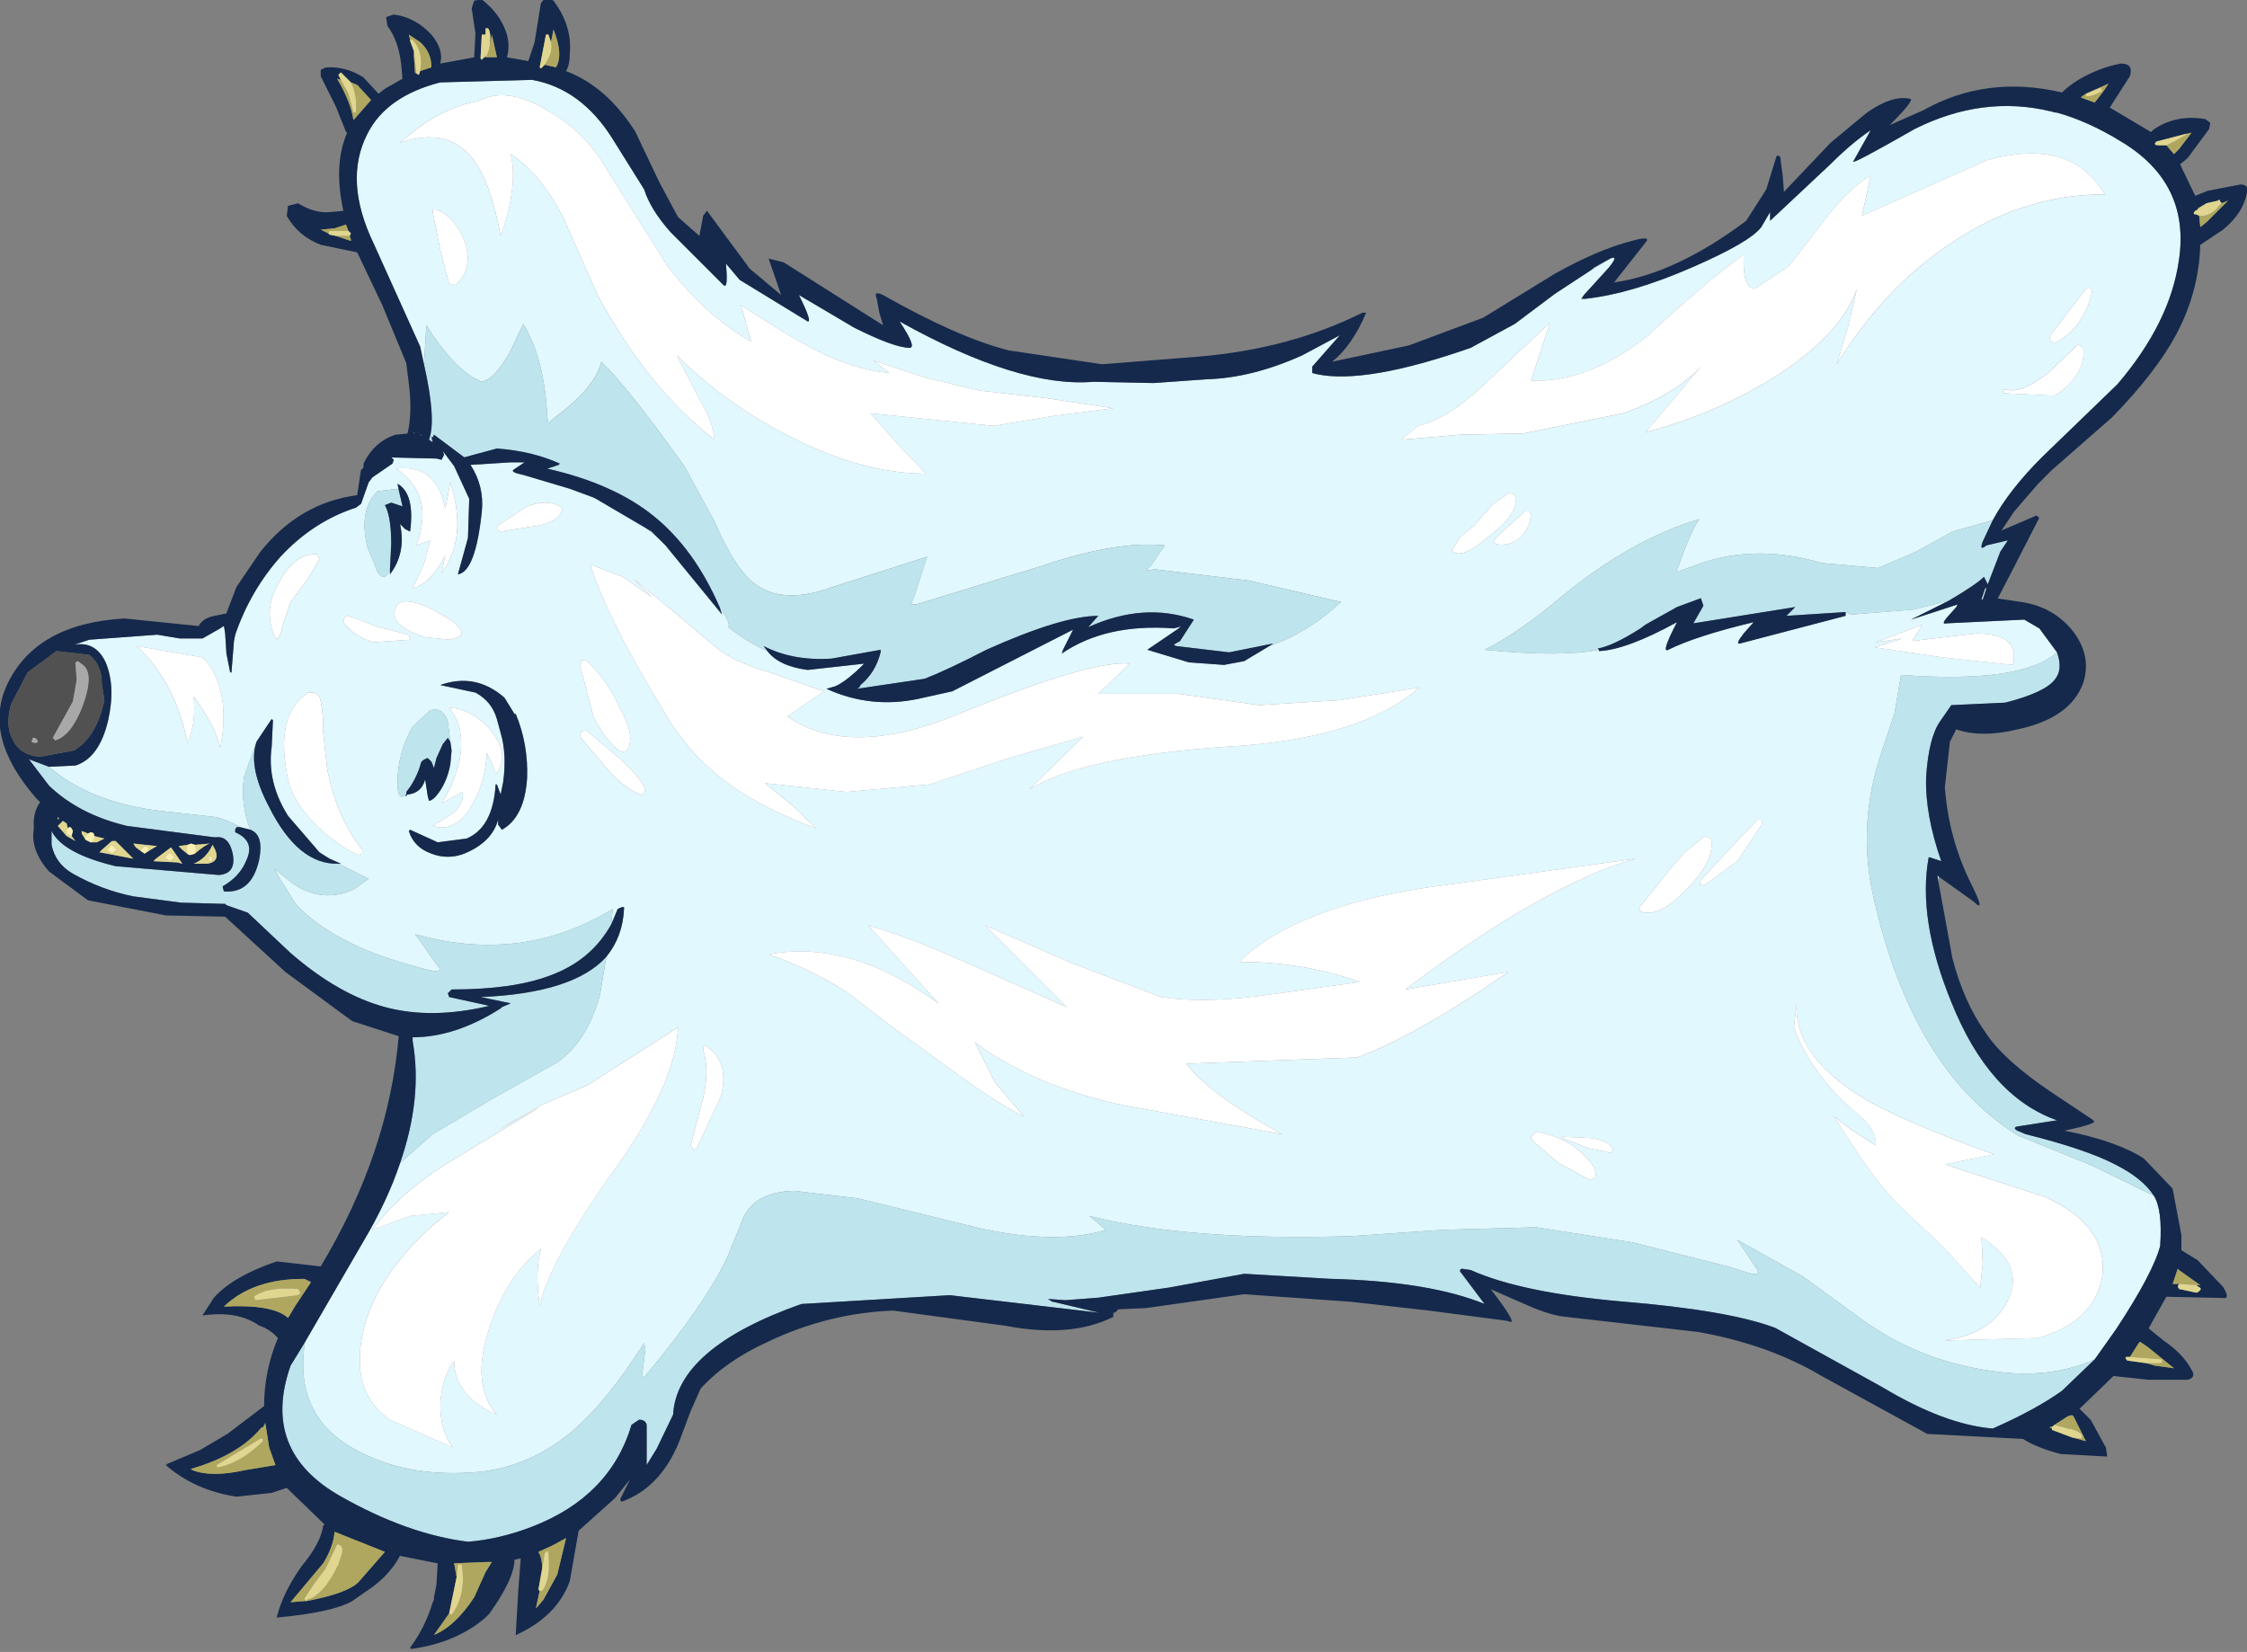
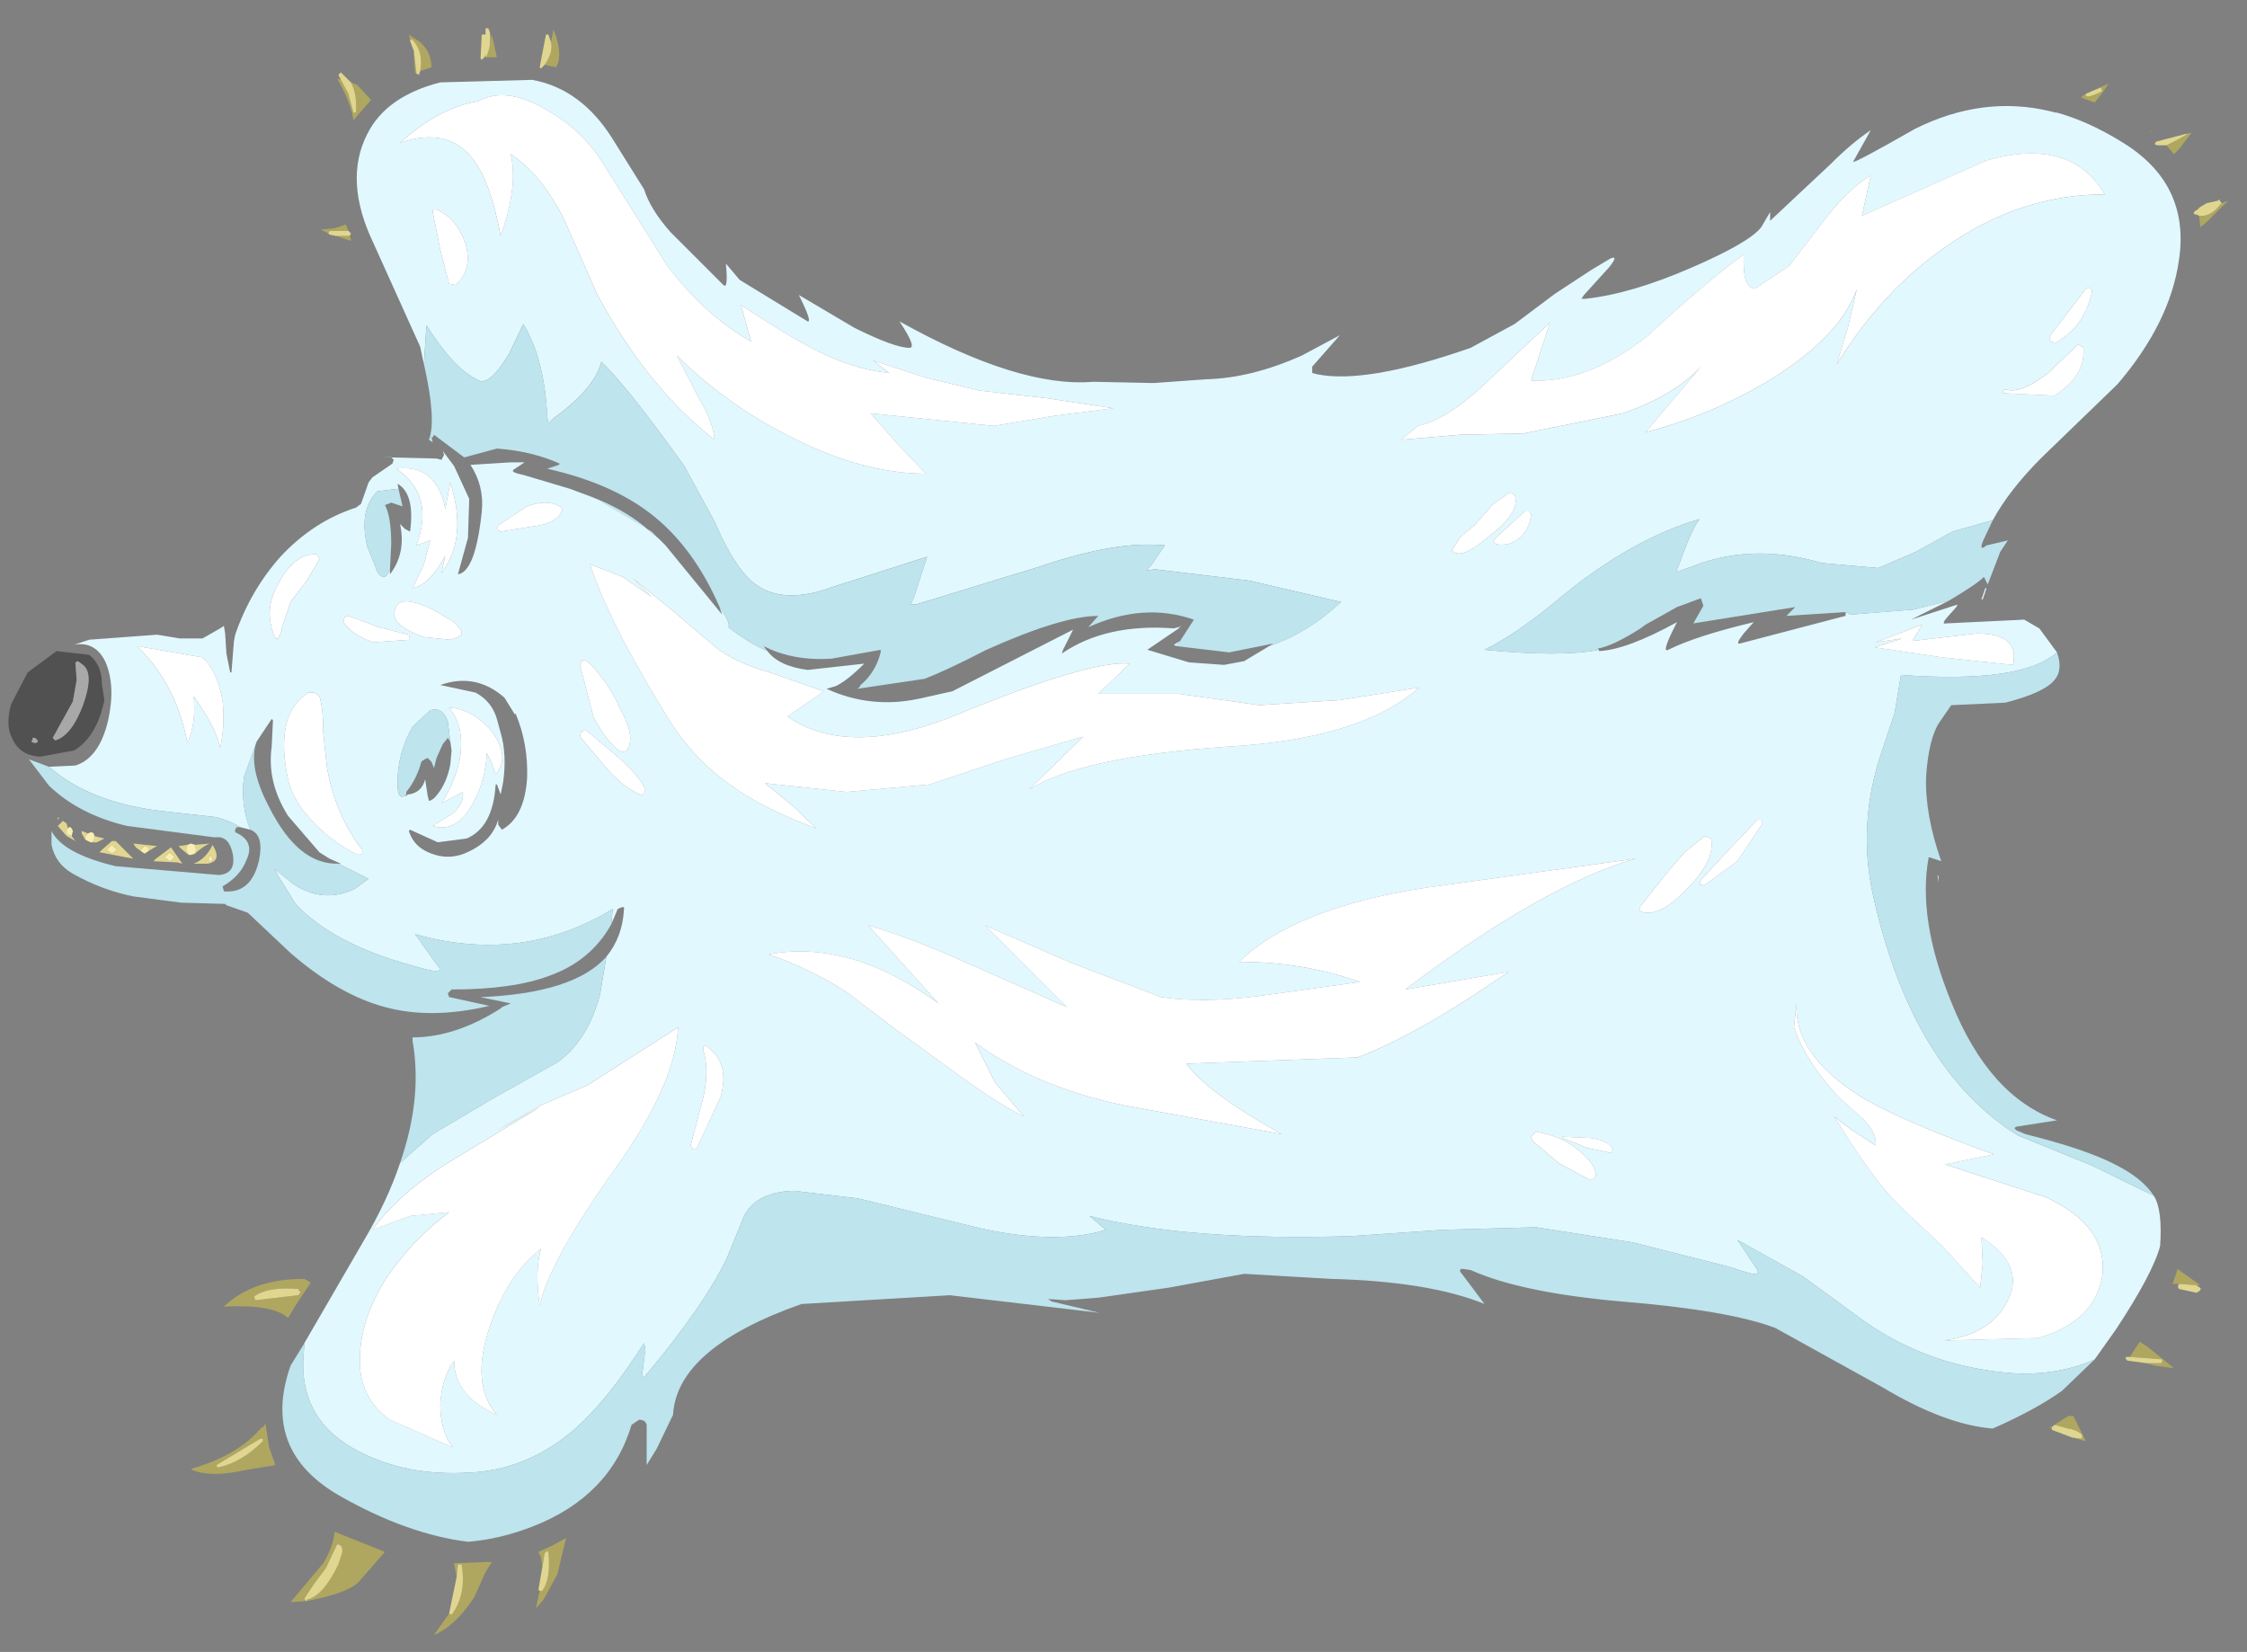
<svg xmlns="http://www.w3.org/2000/svg" version="1.1" id="Layer_1" x="0px" y="0px" width="89.3px" height="65.65px" viewBox="0 0 89.3 65.65" enable-background="new 0 0 89.3 65.65" xml:space="preserve">
  <rect x="0" y="0" width="89.3" height="65.65" fill="#808080" stroke="none" />
  <g id="shape_1">
    <path fill="#E1F8FF" d="M63.947,10.625c0.268-0.334,0.284-0.45,0.051-0.351l-0.75,0.45l-1.45,0.95l-1.601,1.2l-1.75,0.949   c-2.766,0.967-4.799,1.317-6.1,1.051l-0.199-0.051v-0.25l1.1-1.25l-1.5,0.801c-1.334,0.6-2.6,0.916-3.801,0.949l-2.1,0.15   l-2.4-0.05c-1.966,0.166-4.533-0.634-7.7-2.4c0.466,0.7,0.6,1.05,0.4,1.05c-0.4,0-1.133-0.267-2.2-0.8l-2.2-1.3   c0.366,0.733,0.483,1.083,0.35,1.05l-2.7-1.649l-0.55-0.65c0.067,0.7,0.034,0.983-0.1,0.85l-2.1-2.1   c-0.534-0.6-0.883-1.167-1.05-1.7l-1.25-2c-0.833-1.333-1.9-2.116-3.2-2.35l-3.65,0.1c-1.434,0.367-2.4,1.05-2.9,2.05   c-0.633,1.233-0.55,2.684,0.25,4.351l1.85,4.1l0.15,0.7l0.1-1.55c0.667,1.066,1.3,1.767,1.9,2.1l0.3,0.15l0.25-0.101   c0.233-0.133,0.517-0.483,0.85-1.05l0.55-1.149c0.566,0.933,0.883,2.166,0.95,3.699l0.05,0.25l0.2-0.199   c1.1-0.801,1.733-1.551,1.9-2.25c0.7,0.666,1.8,2.05,3.3,4.149l1.2,2.2c0.433,1,0.85,1.717,1.25,2.15   c0.767,0.866,1.917,1.017,3.45,0.449l3.75-1.199l-0.5,1.55l-0.15,0.35h0.2l4.9-1.5c2.033-0.7,3.7-0.983,5-0.85l-0.55,0.8l-0.2,0.2   l0.351-0.05l3.75,0.449l3.649,0.851c-0.899,0.833-1.851,1.416-2.851,1.75l-1,0.6l-0.799,0.15l-1.4-0.101l-1.65-0.5l1.25-0.85v-0.05   l-0.199,0.05c-1.801-0.134-3.284,0.2-4.451,1l0.05-0.15l0.4-0.8l-4.8,2.45l-1.35,0.3c-1.267,0.267-2.483,0.134-3.65-0.399   l0.35-0.101c0.3-0.133,0.684-0.434,1.15-0.899l-2.25,0.25c-0.767-0.101-1.3-0.351-1.6-0.75c-0.534-0.233-1.05-0.551-1.55-0.95   c0.067-0.101-0.05-0.367-0.35-0.8l0.1,0.3l-2.25-2.75l-0.25-0.25l-0.6-0.5c-0.566-0.467-1.283-0.867-2.15-1.2l-0.8-0.3l-1.85-0.55   c-0.333-0.067-0.467-0.134-0.4-0.2l0.45-0.3h-0.3h-0.1h-0.15l-1.6,0.1c0.367,0.566,0.517,1.184,0.45,1.85   c-0.167,1.601-0.483,2.434-0.95,2.5l0.4-1.449l0.05-1.551l-0.6-1.3l-0.45-0.6l0.05,0.149l-0.1,0.2l-0.2-0.05l-2.1-0.05h0.3l0.1,0.1   l-0.05,0.15l-0.8,0.55l-0.15,0.2l-0.3,0.85l-0.2,0.15c-1.133,0.366-2.133,1.017-3,1.95c-0.8,0.899-1.4,1.933-1.8,3.1l-0.05,0.25   l-0.1,1.25h-0.05l-0.15-0.75l-0.05-0.8l-0.05-0.3l-0.15,0.1l-0.7,0.4h-0.9l-0.9-0.15l-2.7,0.2l-0.6,0.2   c0.567-0.101,0.983,0.133,1.25,0.699c0.267,0.634,0.3,1.4,0.1,2.301c-0.233,1-0.667,1.6-1.3,1.8l-1.05,0.05   c1.067,0.934,2.534,1.517,4.4,1.75l2.25,0.25c0.367,0.1,0.684,0.233,0.95,0.4l0.4,0.1c-0.267-0.667-0.35-1.367-0.25-2.1l0.5-1.4   l0.6-0.9l0.05,0.051l-0.05,1.05c-0.133,0.933,0.083,1.85,0.65,2.75l1.25,1.451l0.4,0.25l0.45,0.199h-0.1l1.2,0.6l-0.55,0.4   c-0.833,0.4-1.65,0.334-2.45-0.199l-0.75-0.602l0.2,0.352l0.65,1.049c1,1.066,2.55,1.883,4.65,2.451   c0.966,0.299,1.283,0.283,0.95-0.051l-0.85-1.199c2.833,0.799,5.45,0.465,7.85-1l-0.05,0.6l0.25-0.6c0.2-0.102,0.283-0.102,0.25,0   c-0.033,0.732-0.267,1.365-0.7,1.898l-0.25,1.5c-0.333,1.234-0.9,2.135-1.7,2.701l-2.5,1.4l-2.45,1.449l-1.3,1.15   c-0.333,1-0.817,2.033-1.45,3.1l-2.35,4.051l-0.05,0.75c-0.033,1.6,0.7,2.783,2.2,3.549c1.267,0.666,2.733,0.951,4.4,0.85   c1.5-0.066,2.867-0.615,4.1-1.648c0.9-0.768,1.85-1.934,2.85-3.5l0.05,0.25l-0.1,0.799c-0.066,0.301-0.033,0.383,0.1,0.25   c1.566-1.867,2.65-3.434,3.25-4.699l0.55-1.35c0.267-0.834,0.967-1.268,2.1-1.301l2.55,0.301l4.9,1.199   c2,0.434,3.65,0.449,4.95,0.051l-0.65-0.551c2.634,0.666,6.101,0.934,10.399,0.801l3.65-0.25l3.7-0.102l3.851,0.602l3.75,0.949   l0.799,0.25c0.334,0.1,0.467,0.066,0.4-0.1l-0.8-1.201l2.601,1.451l2.399,1.75c1.733,1.232,3.717,1.934,5.95,2.1   c1.199,0.066,2.283-0.117,3.25-0.551l0.85-1.199c0.967-1.467,1.551-2.566,1.75-3.301c0.066-0.967-0.017-1.633-0.25-2l-2.449-1.199   l-2.951-1.199c-2.799-1.734-4.716-4.9-5.75-9.5c-0.433-1.934-0.316-3.868,0.351-5.801l0.5-1.5l0.25-1.5   c3.2,0.233,5.267-0.066,6.2-0.899l-0.7-0.95l-0.601-0.35l-3.1,0.149c-0.133,0.033-0.133-0.033,0-0.2l0.4-0.449l0.05-0.101   l-1.851,0.601l1.5-0.75l-1.399,0.35l-2.5,0.2l-0.2-0.101v0.15l-4.199,1.1c-0.134,0.033-0.084-0.1,0.149-0.399l0.399-0.45   c-1.533,0.366-2.666,0.733-3.399,1.1c-0.2,0.101-0.083-0.267,0.351-1.1c-1.334,0.733-2.367,1.116-3.101,1.15v-0.051   c-1,0.2-2.517,0.2-4.55,0c0.934-0.467,1.967-1.183,3.1-2.149c1.834-1.5,3.65-2.517,5.45-3.05c-0.2,0.232-0.483,0.866-0.851,1.899   c-0.1,0.134-0.066,0.184,0.101,0.15l0.55-0.2c1.566-0.6,3.25-0.634,5.051-0.1l2.25,0.199l1.5-0.649l1.449-0.8l1.6-0.45   c0.434-0.8,1.084-1.634,1.951-2.5l3-2.9c1.399-1.633,2.216-3.283,2.449-4.95c0.301-2.033-0.467-3.6-2.3-4.699   c-0.866-0.534-1.717-0.917-2.55-1.15h-0.051l-0.199-0.05c-1.801-0.434-3.6-0.2-5.4,0.7c-1.633,0.933-2.449,1.366-2.449,1.3   l0.699-1.25c-0.5,0.333-1.033,0.783-1.6,1.35l-2.4,2.25v-0.35l-0.35,0.6c-0.301,0.4-1.217,0.934-2.75,1.601   c-1.6,0.699-3.017,1.116-4.25,1.25h-0.15l0.1-0.15L63.947,10.625 M59.347,20.025l0.65-0.45l0.199,0.101   c0.167,0.467-0.199,1.033-1.1,1.7c-0.699,0.6-1.166,0.767-1.4,0.5l0.351-0.551l0.55-0.449L59.347,20.025 M46.648,25.625l0.1,0.05   l0.15-0.2L46.648,25.625 M60.597,20.324h0.15l0.1,0.101c-0.033,0.399-0.184,0.717-0.449,0.95c-0.268,0.232-0.584,0.316-0.951,0.25   l-0.1-0.101l0.1-0.149l0.601-0.551L60.597,20.324 M81.697,13.625l-0.199-0.051l-0.051-0.199l1.451-1.9l0.149-0.05l0.101,0.149   C82.947,12.508,82.464,13.192,81.697,13.625 M79.597,15.625v-0.101l0.1-0.05c0.4,0.133,0.967-0.083,1.701-0.65l1.199-1.149   l0.2,0.149c0.066,0.733-0.316,1.367-1.149,1.9L79.597,15.625 M78.748,23.824h0.05l0.149-0.449h-0.049L78.748,23.824 M66.947,33.876   l0.801-0.651l0.25,0.1c0.133,0.6-0.233,1.317-1.1,2.151c-0.667,0.666-1.234,0.916-1.701,0.75l-0.049-0.15l1.149-1.449   L66.947,33.876 M67.547,35.175l0.05-0.199l1.2-1.301l1.05-1.1h0.15l0.05,0.15l-1,1.5l-1.3,0.949H67.547 M64.998,34.126   c-2.434,0.699-5.483,2.432-9.15,5.199l4.1-0.699c-2.399,1.666-4.399,2.799-6,3.398l-6.799,0.25c0.6,0.801,1.866,1.734,3.799,2.801   l-6.299-1.15c-2.367-0.5-4.333-1.334-5.9-2.5l0.8,1.6l1.15,1.352c-0.733-0.367-1.6-0.918-2.6-1.65l-2.55-1.85l-1.9-1.451   c-0.934-0.6-1.967-1.1-3.1-1.5c2.167-0.4,4.417,0.25,6.75,1.951l-2.8-3.102c1.066,0.301,2.383,0.801,3.95,1.5l3.95,1.75l-3.25-3.25   l3.45,1.5l3.551,1.352c1.1,0.166,2.416,0.148,3.949-0.051l3.95-0.551c-1.5-0.533-3.101-0.799-4.8-0.799   c1.467-1.434,3.949-2.418,7.449-2.951L64.998,34.126 M62.498,45.524c0.566,0.434,0.866,0.783,0.9,1.051   c0.066,0.199-0.018,0.301-0.25,0.301l-1.201-0.65l-1-0.85l-0.049-0.051l-0.051-0.15l0.2-0.199   C61.614,45.075,62.097,45.259,62.498,45.524 M62.097,45.175l1.1,0.051c0.5,0.066,0.801,0.217,0.9,0.449l-0.05,0.15l-0.95-0.199   l-1-0.4V45.175 M17.197,8.324h0.15c0.534,0.233,0.917,0.684,1.15,1.351c0.2,0.7,0.066,1.25-0.4,1.649l-0.25-0.05l-0.35-1.35   l-0.3-1.5V8.324 M15.498,22.824v-0.199c-0.134,0.366-0.3,0.399-0.5,0.1l-0.4-1c-0.233-0.967-0.1-1.7,0.4-2.2l0.8-0.1l0.05,0.05   l-0.05-0.25c0.467,0.267,0.633,0.9,0.5,1.9l-0.2-0.101l-0.2-0.2C16.064,21.591,15.931,22.258,15.498,22.824 M11.047,23.225   c0.434-0.833,0.95-1.233,1.55-1.2l0.1,0.2l-0.5,0.85l-0.65,0.851l-0.35,1.05v0.1l-0.15,0.301h-0.1   C10.614,24.642,10.647,23.925,11.047,23.225 M13.647,24.725l0.05-0.2l0.15-0.05l1.2,0.45l1.2,0.3l0.05,0.2l-1.45,0.1   C14.314,25.358,13.914,25.091,13.647,24.725 M8.847,27.875c0.067,0.633,0.034,1.25-0.1,1.85c-0.1-0.533-0.45-1.217-1.05-2.05   c0.067,0.733-0.017,1.35-0.25,1.85c-0.3-1.566-0.966-2.85-2-3.85l2.6,0.45C8.447,26.491,8.714,27.074,8.847,27.875 M12.498,27.525   l0.2,0.15c0.1,0.333,0.15,0.816,0.15,1.45l0.15,1.399c0.233,1.267,0.7,2.351,1.4,3.25v0.15l-0.15,0.051   c-0.6-0.268-1.167-0.667-1.7-1.201c-0.6-0.6-0.967-1.2-1.1-1.8c-0.367-1.733-0.1-2.884,0.8-3.45H12.498 M22.248,20.125   c0.1,0.033,0.116,0.116,0.05,0.25c-0.167,0.3-0.55,0.482-1.15,0.55l-1.25,0.2l-0.15-0.101l0.05-0.149l1.15-0.75   C21.481,19.925,21.914,19.925,22.248,20.125 M17.897,19.175c0.466,1.467,0.35,2.666-0.35,3.6l0.15-0.7   c-0.4,0.767-0.833,1.2-1.3,1.301l0.45-0.95l0.25-0.95l-0.55,0.2c0.5-1.334,0.233-2.351-0.8-3.05c1.066-0.134,1.716,0.399,1.95,1.6   L17.897,19.175 M17.897,25.425l-1-0.101c-0.934-0.3-1.333-0.666-1.2-1.1c0.1-0.434,0.6-0.434,1.5,0l0.85,0.5l0.3,0.35v0.15   l-0.15,0.1L17.897,25.425 M19.748,28.574c-0.134-0.467-0.417-0.816-0.85-1.05l-1.4-0.3c0.933-0.333,1.783-0.167,2.55,0.5l0.4,0.65   h0.05c0.333,0.8,0.483,1.649,0.45,2.55c-0.066,1.033-0.4,1.717-1,2.05l-0.15-0.2v-0.2c-0.167,0.601-0.617,1.051-1.35,1.35   c-0.433,0.166-0.867,0.166-1.3,0c-0.467-0.166-0.767-0.467-0.9-0.9l0.05-0.05l1.1,0.5l1.15-0.151c0.7-0.3,1.083-1.017,1.15-2.149   h0.05l0.15,0.399l0.1-0.5c0.1-0.733,0.066-1.383-0.1-1.949L19.748,28.574 M17.797,28.675l0.1,0.8l0.05,0.35l-0.05,0.551   c-0.1,0.533-0.3,0.966-0.6,1.3c-0.1,0.1-0.184,0.149-0.25,0.149l-0.05-0.199l-0.1-0.65c-0.1,0.366-0.333,0.566-0.7,0.6l-0.05,0.051   h-0.05l0.05-0.051c-0.233,0.2-0.35,0.051-0.35-0.449c0-0.801,0.2-1.551,0.6-2.25l0.7-0.65   C17.431,28.125,17.664,28.275,17.797,28.675 M19.547,30.324l-0.2-0.399c-0.033,0.733-0.216,1.399-0.55,2   c-0.434,0.8-0.967,1.1-1.6,0.899l0.8-0.5c0.3-0.267,0.433-0.55,0.4-0.85l-0.85,0.45c0.4-0.634,0.65-1.267,0.75-1.9   c0.1-0.8-0.05-1.434-0.45-1.899c0.634,0.033,1.2,0.35,1.7,0.949c0.5,0.667,0.55,1.233,0.15,1.7L19.547,30.324 M23.047,29.275   l0.05-0.2l0.2-0.05l1.25,1.05c0.6,0.533,0.967,0.967,1.1,1.301l-0.05,0.149c-0.033,0.066-0.083,0.083-0.15,0.05   c-0.433-0.166-0.883-0.517-1.35-1.05L23.047,29.275 M23.597,28.525l-0.55-2.1l0.1-0.2l0.2,0.05c0.567,0.566,1,1.2,1.3,1.9   c0.4,0.7,0.5,1.233,0.3,1.6c-0.033,0.066-0.1,0.101-0.2,0.101C24.447,29.808,24.064,29.358,23.597,28.525 M27.947,41.725   c0-0.201,0.067-0.234,0.2-0.1c0.566,0.432,0.733,1.082,0.5,1.949l-0.95,2.051c-0.066,0.1-0.15,0.066-0.25-0.102l0.5-1.898   C28.114,42.891,28.114,42.259,27.947,41.725 M19.748,44.925l1.75-1l1.85-0.799l3.6-2.301c-0.066,1.5-0.883,3.35-2.45,5.551   c-1.767,2.465-2.784,4.299-3.05,5.5c-0.133-0.9-0.117-1.65,0.05-2.25c-0.9,0.699-1.583,1.75-2.05,3.148   c-0.5,1.5-0.4,2.65,0.3,3.451c-1.134-0.5-1.7-1.217-1.7-2.15c-0.333,0.467-0.517,1.051-0.55,1.75c0,0.699,0.167,1.266,0.5,1.699   l-2.5-1.1c-0.8-0.566-1.2-1.35-1.2-2.35c0-1.1,0.367-2.217,1.1-3.35c0.667-0.967,1.483-1.816,2.45-2.551l-1.55,0.15l-1.5,0.551   c0.733-1,1.783-1.918,3.15-2.75l3.55-2.15L19.748,44.925 M59.148,15.125l2.449-2.301l-0.75,2.301c1.5,0.066,3.033-0.518,4.6-1.75   c1.701-1.567,2.984-2.65,3.851-3.25c-0.033,0.899,0.116,1.35,0.45,1.35l1.35-0.9l1.5-1.949c0.634-0.801,1.217-1.351,1.75-1.65   l-0.35,1.6l4.949-2.199c2.234-0.634,3.801-0.184,4.701,1.35c-2.201,0-4.268,0.667-6.201,2c-1.732,1.167-3.216,2.75-4.449,4.75   l0.449-1.5l0.351-1.5c-0.434,1.267-1.601,2.483-3.5,3.65c-1.566,0.933-3.2,1.616-4.899,2.05l2.449-2.9   c-0.699,0.9-1.816,1.617-3.35,2.15l-3.95,0.8l-2.5,0.05l-2.351,0.2l0.65-0.55C57.148,16.758,58.081,16.158,59.148,15.125    M53.248,27.824l3.15-0.5c-1.534,1.367-4.084,2.15-7.65,2.351c-3.833,0.267-6.45,0.833-7.85,1.7l2.15-2.101l-3.1,0.9l-3,1l-3.3,0.3   l-3.25-0.35l1.05,0.85l1,0.95c-1.433-0.533-2.583-1.117-3.45-1.75c-1.034-0.733-1.884-1.667-2.55-2.8c-1.5-2.434-2.5-4.417-3-5.95   l1.3,0.5l1.15,0.8l-0.75-0.75l1.65,1.35l1.65,1.4c0.5,0.4,1.217,0.733,2.15,1l2.15,0.75l-1.45,1c1.633,1.133,3.9,1.1,6.8-0.1   c3.5-1.434,5.767-2.101,6.8-2l-1.25,1.199h3.2l3.2,0.45L53.248,27.824 M75.998,25.475l2.55-0.3c1.167,0,1.649,0.416,1.45,1.25   l-2.801-0.3l-2.699-0.4l1.1-0.35l-1.05,0.149l1.851-0.7L75.998,25.475 M71.297,40.825l0.101-0.949   c-0.067,1.432,0.866,2.715,2.799,3.85c1.134,0.633,2.817,1.35,5.051,2.15l-1.95,0.398l4,1.301c1.667,0.766,2.417,1.816,2.25,3.15   c-0.2,1.199-1.05,2.016-2.55,2.449l-3.75,0.1c1.267-0.166,2.116-0.699,2.55-1.6c0.467-0.934,0.116-1.766-1.05-2.5l0.05,1.051   l-0.101,0.949l-1.5-1.65l-1.649-1.549c-0.733-0.701-1.616-1.9-2.649-3.6l0.649,0.5l1,0.648c0.033-0.332-0.134-0.684-0.5-1.049   l-0.95-0.85C72.197,42.659,71.597,41.725,71.297,40.825 M15.897,5.675c1.033-0.934,2.066-1.483,3.1-1.65   c0.733-0.399,1.616-0.3,2.65,0.3c1.033,0.567,1.833,1.334,2.4,2.301l2.45,3.899c0.966,1.3,2.083,2.316,3.35,3.05l-0.4-1.449   c1.333,0.866,2.267,1.433,2.8,1.699c1.066,0.567,2.1,0.9,3.1,1l-0.65-0.5l2.15,0.7l2.1,0.5l2.65,0.3l2.65,0.4l-2.35,0.3l-2.4,0.4   l-4.9-0.5l1.1,1.25l1.1,1.149c-1.667,0-3.45-0.483-5.35-1.449c-1.733-0.867-3.25-1.95-4.55-3.25l0.85,1.649   c0.4,0.667,0.616,1.233,0.65,1.7c-1.767-1.367-3.317-3.283-4.65-5.75l-1.35-3.05c-0.6-1.167-1.3-2.017-2.1-2.55   c0.2,0.866,0.066,1.949-0.4,3.25c-0.267-1.434-0.633-2.45-1.1-3.051C18.131,5.458,17.164,5.241,15.897,5.675" />
    <path fill="none" d="M63.947,10.625" />
    <path fill="#BEE4ED" d="M78.797,21.525l0.399-0.85l-1.6,0.45l-1.449,0.8l-1.5,0.649l-2.25-0.199c-1.801-0.534-3.484-0.5-5.051,0.1   l-0.55,0.2c-0.167,0.033-0.2-0.017-0.101-0.15c0.367-1.033,0.65-1.667,0.851-1.899c-1.8,0.533-3.616,1.55-5.45,3.05   c-1.133,0.967-2.166,1.683-3.1,2.149c2.033,0.2,3.55,0.2,4.55,0l-0.05-0.05c0.4-0.066,0.967-0.333,1.699-0.8l0.201-0.15l1.25-0.699   l0.949-0.351l0.1,0.3l-0.399,0.7l4.05-0.649l-0.35,0.35l2.35-0.15l0.2,0.101l2.5-0.2l1.399-0.35c0.734-0.434,1.201-0.75,1.4-0.95   l0.15,0.3l0.5-1.3l0.3-0.45l-0.851,0.2C78.748,21.841,78.697,21.791,78.797,21.525 M81.648,27.025c0.232-0.267,0.266-0.633,0.1-1.1   c-0.934,0.833-3,1.133-6.2,0.899l-0.25,1.5l-0.5,1.5c-0.667,1.934-0.783,3.868-0.351,5.801c1.034,4.6,2.951,7.766,5.75,9.5   l2.951,1.199l2.449,1.199c-0.3-0.467-0.816-0.883-1.55-1.25c-0.767-0.398-1.95-0.799-3.55-1.199l-0.35-0.15   c-0.101-0.066-0.101-0.117,0-0.15l1.6-0.25c-1.801-0.633-3.2-2.199-4.2-4.699c-0.899-2.199-1.2-4.117-0.899-5.75h0.049l0.451,0.15   c-0.434-1.234-0.634-2.35-0.601-3.35c0.066-1.034,0.25-1.768,0.55-2.2l0.45-0.65l2.149-0.1   C80.731,27.658,81.38,27.358,81.648,27.025 M81.947,55.274l1.301-1.25c-0.967,0.434-2.051,0.617-3.25,0.551   c-2.233-0.166-4.217-0.867-5.95-2.1l-2.399-1.75l-2.601-1.451l0.8,1.201c0.066,0.166-0.066,0.199-0.4,0.1l-0.799-0.25l-3.75-0.949   l-3.851-0.602l-3.7,0.102l-3.65,0.25c-4.299,0.133-7.766-0.135-10.399-0.801l0.65,0.551c-1.3,0.398-2.95,0.383-4.95-0.051   l-4.9-1.199l-2.55-0.301c-1.133,0.033-1.833,0.467-2.1,1.301l-0.55,1.35c-0.6,1.266-1.684,2.832-3.25,4.699   c-0.133,0.133-0.167,0.051-0.1-0.25l0.1-0.799l-0.05-0.25c-1,1.566-1.95,2.732-2.85,3.5c-1.233,1.033-2.6,1.582-4.1,1.648   c-1.667,0.102-3.133-0.184-4.4-0.85c-1.5-0.766-2.233-1.949-2.2-3.549l0.05-0.75l-0.55,0.898c-0.8,2.268-0.133,4,2,5.201   c1.767,1,3.45,1.6,5.05,1.799c0.833-0.066,1.684-0.266,2.55-0.6c2.066-0.799,3.383-2.15,3.95-4.049l0.3-0.201   c0.167,0,0.267,0.066,0.3,0.201v1.6l0.4-0.65l0.65-1.35c0.1-1.768,1.8-3.234,5.1-4.4l5.9-0.35l5.95,0.699l-1.9-0.449l-0.15-0.1   l0.7,0.049l1.3-0.1l2.799-0.4l3-0.549l3.4,0.199c2.634,0.066,4.684,0.4,6.15,1l-0.9-1.199c-0.1-0.102-0.1-0.168,0-0.201l0.35,0.051   c1.334,0.6,3.334,1.016,6,1.25c2.834,0.232,4.867,0.582,6.101,1.049l4.25,2.352c1.667,1,3.134,1.549,4.399,1.648   C80.331,56.274,81.248,55.774,81.947,55.274 M16.397,41.376c0.267,1.5,0.1,3.115-0.5,4.85l1.3-1.15l2.45-1.449l2.5-1.4   c0.8-0.566,1.367-1.467,1.7-2.701l0.25-1.5c-0.866,0.967-2.533,1.5-5,1.602l1.2,0.25l-0.35,0.148l-0.05,0.051   c-1.2,0.766-2.367,1.15-3.5,1.15V41.376 M21.847,38.774c1.1-0.398,1.917-1.082,2.45-2.049l0.05-0.6c-2.4,1.465-5.017,1.799-7.85,1   l0.85,1.199c0.333,0.334,0.017,0.35-0.95,0.051c-2.1-0.568-3.65-1.385-4.65-2.451l-0.65-1.049l-0.2-0.352l0.75,0.602   c0.8,0.533,1.617,0.6,2.45,0.199l0.55-0.4l-1.2-0.6c-1.066,0.033-1.983-0.717-2.75-2.25c-0.566-1.066-0.733-1.933-0.5-2.6l-0.5,1.4   c-0.1,0.732-0.017,1.433,0.25,2.1c0.367,0.133,0.483,0.534,0.35,1.2c-0.2,0.9-0.667,1.316-1.4,1.25l-0.05-0.199   c0.467-0.268,0.784-0.617,0.95-1.051c0.233-0.5,0.083-0.867-0.45-1.1v-0.1l0.05-0.1h0.15c-0.267-0.167-0.583-0.301-0.95-0.4   l-2.25-0.25c-1.866-0.233-3.333-0.816-4.4-1.75l-0.8-0.3l0.8,1.05c0.8,0.767,1.833,1.3,3.1,1.6l3.45,0.45h0.1   c0.333-0.033,0.55,0.183,0.65,0.65c0.1,0.533-0.083,0.816-0.55,0.85l-4.1-0.35c-1.4-0.334-2.25-0.799-2.55-1.4v0.55   c0.1,0.5,0.383,0.883,0.85,1.15c0.767,0.434,1.566,0.732,2.4,0.9l1.9,0.25l1.75,0.049l0.05,0.051l0.85,0.299l1.7,1.602   c1.267,1.1,2.517,1.816,3.75,2.148c1.233,0.334,2.617,0.316,4.15-0.049l-1.6-0.35l-0.05-0.15l0.15-0.15   C19.581,39.325,20.881,39.141,21.847,38.774 M20.547,18.375h-0.25h0.15H20.547 M23.597,19.775l-0.95-0.35l0.8,0.3   c0.867,0.333,1.583,0.733,2.15,1.2l0.6,0.5l-0.3-0.3L23.597,19.775 M25.998,20.525c1.066,0.867,1.933,2.066,2.6,3.601   c0.3,0.433,0.417,0.699,0.35,0.8c0.5,0.399,1.017,0.717,1.55,0.95l-0.15-0.2c0.767,0.399,1.667,0.566,2.7,0.5l1.95-0.351v0.101   c-0.134,0.533-0.4,0.967-0.8,1.3l-0.05,0.1l-0.1,0.051l2.7-0.4c0.6-0.233,1.417-0.617,2.45-1.15c2-0.899,3.483-1.35,4.45-1.35   l-0.4,0.45c1.466-0.667,2.866-0.767,4.199-0.3l-0.549,0.85l-0.15,0.2l2.1,0.25l1.75-0.351l-0.15,0.101   c1-0.334,1.951-0.917,2.851-1.75l-3.649-0.851l-3.75-0.449l-0.351,0.05l0.2-0.2l0.55-0.8c-1.3-0.134-2.967,0.149-5,0.85l-4.9,1.5   h-0.2l0.15-0.35l0.5-1.55l-3.75,1.199c-1.533,0.567-2.683,0.417-3.45-0.449c-0.4-0.434-0.817-1.15-1.25-2.15l-1.2-2.2   c-1.5-2.1-2.6-3.483-3.3-4.149c-0.167,0.699-0.8,1.449-1.9,2.25l-0.2,0.199l-0.05-0.25c-0.067-1.533-0.384-2.767-0.95-3.699   l-0.55,1.149c-0.333,0.566-0.617,0.917-0.85,1.05l-0.25,0.101l-0.3-0.15c-0.6-0.333-1.233-1.033-1.9-2.1l-0.1,1.55   c0.333,1.467,0.4,2.467,0.2,3l0.15,0.1l-0.05-0.199h0.05l0.05-0.101l1.2,0.9l1.3-0.351c0.933,0.067,1.767,0.267,2.5,0.601   l-0.05,0.05l-0.45,0.15C23.514,19.025,24.931,19.658,25.998,20.525 M76.998,34.774l0.05,0.301v-0.25L76.998,34.774 M46.947,24.875   l-0.1,0.05v0.05L46.947,24.875 M15.998,20.125l-0.15-0.65l-0.05-0.05l-0.8,0.1c-0.5,0.5-0.634,1.233-0.4,2.2l0.4,1   c0.2,0.3,0.366,0.267,0.5-0.1l0.05-1c0-0.733-0.083-1.25-0.25-1.551l0.25-0.1L15.998,20.125 M17.897,29.475l-0.1-0.8   c-0.133-0.4-0.367-0.55-0.7-0.45l-0.7,0.65c-0.4,0.699-0.6,1.449-0.6,2.25c0,0.5,0.117,0.649,0.35,0.449v-0.1l0.15-0.2   c0.2-0.3,0.35-0.633,0.45-1c0.066-0.066,0.15-0.116,0.25-0.149l0.15,0.149l0.1,0.25l0.1-0.399l0.25-0.551l0.2-0.25L17.897,29.475" />
    <path fill="none" d="M78.797,21.525" />
-     <path fill="#14294C" d="M63.248,10.725l0.1-0.1l0.65-0.351c0.233-0.1,0.217,0.017-0.051,0.351l-1,1.1l-0.1,0.15h0.15   c1.233-0.134,2.65-0.551,4.25-1.25c1.533-0.667,2.449-1.2,2.75-1.601l0.35-0.6v0.35l2.4-2.25c0.566-0.566,1.1-1.017,1.6-1.35   l-0.699,1.25c0,0.066,0.816-0.367,2.449-1.3c1.801-0.9,3.6-1.134,5.4-0.7l0.199,0.05h0.051c0.833,0.233,1.684,0.616,2.55,1.15   c1.833,1.1,2.601,2.666,2.3,4.699c-0.233,1.667-1.05,3.317-2.449,4.95l-3,2.9c-0.867,0.866-1.518,1.7-1.951,2.5l-0.399,0.85   c-0.101,0.267-0.05,0.316,0.149,0.15l0.851-0.2l-0.3,0.45l-0.5,1.3l-0.15-0.3c-0.199,0.2-0.666,0.517-1.4,0.95l-1.5,0.75   l1.851-0.601l-0.05,0.101l-0.4,0.449c-0.133,0.167-0.133,0.233,0,0.2l3.1-0.149l0.601,0.35l0.7,0.95   c0.166,0.467,0.133,0.833-0.1,1.1c-0.268,0.333-0.917,0.634-1.951,0.9l-2.149,0.1l-0.45,0.65c-0.3,0.433-0.483,1.166-0.55,2.2   c-0.033,1,0.167,2.116,0.601,3.35l-0.451-0.15h-0.049c-0.301,1.633,0,3.551,0.899,5.75c1,2.5,2.399,4.066,4.2,4.699l-1.6,0.25   c-0.101,0.033-0.101,0.084,0,0.15l0.35,0.15c1.6,0.4,2.783,0.801,3.55,1.199c0.733,0.367,1.25,0.783,1.55,1.25   c0.233,0.367,0.316,1.033,0.25,2c-0.199,0.734-0.783,1.834-1.75,3.301l-0.85,1.199l-1.301,1.25c-0.699,0.5-1.616,1-2.75,1.5   c-1.266-0.1-2.732-0.648-4.399-1.648l-4.25-2.352c-1.233-0.467-3.267-0.816-6.101-1.049c-2.666-0.234-4.666-0.65-6-1.25   l-0.35-0.051c-0.1,0.033-0.1,0.1,0,0.201l0.9,1.199c-1.467-0.6-3.517-0.934-6.15-1l-3.4-0.199l-3,0.549l-2.799,0.4l-1.3,0.1   l-0.7-0.049l0.15,0.1l1.9,0.449l-5.95-0.699l-5.9,0.35c-3.3,1.166-5,2.633-5.1,4.4l-0.65,1.35l-0.4,0.65v-1.6   c-0.033-0.135-0.133-0.201-0.3-0.201l-0.3,0.201c-0.566,1.898-1.883,3.25-3.95,4.049c-0.867,0.334-1.717,0.533-2.55,0.6   c-1.6-0.199-3.283-0.799-5.05-1.799c-2.133-1.201-2.8-2.934-2-5.201l0.55-0.898l2.35-4.051c0.633-1.066,1.117-2.1,1.45-3.1   c0.6-1.734,0.767-3.35,0.5-4.85v-0.15c1.133,0,2.3-0.385,3.5-1.15l0.05-0.051l0.35-0.148l-1.2-0.25   c2.467-0.102,4.134-0.635,5-1.602c0.434-0.533,0.667-1.166,0.7-1.898c0.033-0.102-0.05-0.102-0.25,0l-0.25,0.6   c-0.533,0.967-1.35,1.65-2.45,2.049c-0.966,0.367-2.267,0.551-3.9,0.551l-0.15,0.15l0.05,0.15l1.6,0.35   c-1.533,0.365-2.917,0.383-4.15,0.049c-1.233-0.332-2.483-1.049-3.75-2.148l-1.7-1.602l-0.85-0.299l-0.05-0.051l-1.75-0.049   l-1.9-0.25c-0.833-0.168-1.633-0.467-2.4-0.9c-0.467-0.268-0.75-0.65-0.85-1.15v-0.55c0.3,0.601,1.15,1.066,2.55,1.4l4.1,0.35   c0.467-0.033,0.65-0.316,0.55-0.85c-0.1-0.467-0.317-0.683-0.65-0.65h-0.1l-3.45-0.45c-1.267-0.3-2.3-0.833-3.1-1.6l-0.8-1.05   l0.8,0.3l1.05-0.05c0.633-0.2,1.066-0.8,1.3-1.8c0.2-0.9,0.167-1.667-0.1-2.301c-0.267-0.566-0.683-0.8-1.25-0.699l0.6-0.2l2.7-0.2   l0.9,0.15h0.9l0.7-0.4l0.15-0.1l0.05,0.3l0.05,0.8l0.15,0.75h0.05l0.1-1.25l0.05-0.25c0.4-1.167,1-2.2,1.8-3.1   c0.867-0.934,1.867-1.584,3-1.95l0.2-0.15l0.3-0.85l0.15-0.2l0.8-0.55l0.05-0.15l-0.1-0.1h-0.3l2.1,0.05l0.2,0.05l0.1-0.2   l-0.05-0.149l0.45,0.6l0.6,1.3l-0.05,1.551l-0.4,1.449c0.467-0.066,0.784-0.899,0.95-2.5c0.066-0.666-0.083-1.283-0.45-1.85   l1.6-0.1h0.25h0.3l-0.45,0.3c-0.067,0.066,0.066,0.133,0.4,0.2l1.85,0.55l0.95,0.35l2.3,1.351l0.3,0.3l0.25,0.25l2.25,2.75   l-0.1-0.3c-0.667-1.534-1.533-2.733-2.6-3.601c-1.067-0.866-2.483-1.5-4.25-1.899l0.45-0.15l0.05-0.05   c-0.733-0.334-1.567-0.533-2.5-0.601l-1.3,0.351l-1.2-0.9l-0.05,0.101h-0.05l0.05,0.199l-0.15-0.1c0.2-0.533,0.133-1.533-0.2-3   l-0.15-0.7l-1.85-4.1c-0.8-1.667-0.883-3.117-0.25-4.351c0.5-1,1.467-1.683,2.9-2.05l3.65-0.1c1.3,0.233,2.367,1.017,3.2,2.35   l1.25,2c0.167,0.533,0.517,1.101,1.05,1.7l2.1,2.1c0.133,0.134,0.167-0.149,0.1-0.85l0.55,0.65l2.7,1.649   c0.134,0.033,0.017-0.316-0.35-1.05l2.2,1.3c1.067,0.533,1.8,0.8,2.2,0.8c0.2,0,0.066-0.35-0.4-1.05   c3.167,1.767,5.733,2.566,7.7,2.4l2.4,0.05l2.1-0.15c1.201-0.033,2.467-0.35,3.801-0.949l1.5-0.801l-1.1,1.25v0.25l0.199,0.051   c1.301,0.267,3.334-0.084,6.1-1.051l1.75-0.949l1.601-1.2L63.248,10.725 M85.447,5.225l-1.6-0.95l0.801-1.25   c0.1-0.333-0.018-0.5-0.351-0.5c-0.566,0.101-1.134,0.316-1.7,0.65c-0.267,0.166-0.483,0.333-0.65,0.5   c-2-0.467-3.833-0.233-5.5,0.7l-1.35,0.6c0.7-0.7,0.967-1.05,0.801-1.05c-0.467-0.101-1.034,0.083-1.701,0.55l-1.449,1.2   l-1.85,1.95l-0.051-0.65l-0.1-0.75l-0.1-0.05l-0.051,0.05l-0.4,1.3l-0.799,1.25c-1.867,1.4-3.617,2.217-5.25,2.45l1.299-1.65   c0.067-0.133-0.133-0.133-0.6,0c-0.9,0.233-1.916,0.667-3.05,1.301l-2.851,1.75l-2.949,1.1l-3.051,0.65   c0.534-0.434,0.984-1.084,1.351-1.95h-0.149c-1.934,0.967-4.117,1.55-6.551,1.75l-3.8,0.3l-3.7-0.55c-1.333-0.334-3-1.067-5-2.2   c-0.267-0.134-0.35-0.083-0.25,0.15l0.1,0.55l0.15,0.5l-3.95-2.5l-0.6-0.15l0.5,1.45l-1.25-1.05l-1.7-2.3l-0.15,0.199l-0.15,0.801   l-0.85-0.75l-0.75-1.4l-0.95-2c-0.767-1.2-1.684-2-2.75-2.4c0.1-0.166,0.15-0.399,0.15-0.699c0.066-0.733-0.15-1.434-0.65-2.101   l-0.3-0.149l-0.2,0.25l-0.25,1.55l-0.25,0.75l-0.85-0.15c0.1-0.333,0.083-0.684-0.05-1.05c-0.167-0.467-0.483-0.884-0.95-1.25   l-0.3,0.05l-0.1,0.3l0.15,1l-0.05,0.95l-1.35,0.25c0.1-0.366-0.017-0.75-0.35-1.149c-0.434-0.467-0.934-0.733-1.5-0.801l-0.3,0.101   l0.05,0.35c0.3,0.4,0.483,0.917,0.55,1.55l0.05,0.551l-0.7,0.399l-0.25,0.2l-0.6-0.65c-0.466-0.3-0.966-0.433-1.5-0.399l-0.2,0.1   v0.25l0.6,1.2l0.4,1l0.05,0.05c-0.367,0.833-0.417,1.867-0.15,3.101l-0.55,0.05c-0.4,0.033-0.816-0.084-1.25-0.351l-0.4,0.101   l-0.05,0.399c0.3,0.533,0.75,0.917,1.35,1.15l1.45,0.3l1,2.101l0.95,2.3l0.1,0.8c0.1,0.767,0.083,1.434-0.05,2l-0.5,0.05   c-0.566,0.2-0.983,0.583-1.25,1.15v0.149l-0.1,0.101l-0.15,1c-1.533,0.2-2.816,0.95-3.85,2.25l-0.95,1.399l-0.4,1.051l-0.5,0.1   c-0.3,0.066-0.5,0.2-0.6,0.4l-2.95-0.301c-2.333,0.134-3.883,1-4.65,2.601c-0.667,1.399-0.283,2.916,1.15,4.55l0.15,0.15   c-0.2,0.267-0.283,0.616-0.25,1.05c-0.1,0.566,0.1,1.132,0.6,1.701l1.55,1.148l3.1,0.602l2.35,0.049l2.4,2.201l2.65,1.949l1.85,0.6   c-0.267,3.1-1.3,6.15-3.1,9.15l-1.75-0.199c-1.167,0.398-2,0.883-2.5,1.449l-0.45,0.699c0.934-0.133,1.684,0,2.25,0.4   c0.3,0.1,0.55,0.268,0.75,0.5c-0.367,0.867-0.55,1.768-0.55,2.701l-1.45,1.1l-1.1,0.65l-1.3,0.549l-0.05,0.051   c0.767,0.666,1.7,1.082,2.8,1.25l1.4-0.15l0.6-0.199l1.5,1.449l-0.05,0.051c-0.066,0.465-0.35,1-0.85,1.6   c-0.5,0.699-0.833,1.383-1,2.049h0.05c1.434-0.133,2.417-0.35,2.95-0.648l0.5-0.352c0.633-0.398,1.1-0.883,1.4-1.449l1.5,0.301   l-0.05,0.85l-0.1,0.5v0.1l-0.05,0.1c-0.2,0.666-0.5,1.268-0.9,1.801l0.05,0.049c1.2-0.166,2.184-0.582,2.95-1.25l0.15-0.148   c0.667-0.934,1-1.65,1-2.15l0.25-0.051l-0.1,1.301l-0.1,1.75c1.1-0.5,1.816-1.217,2.15-2.15l0.35-2l1.45-1.301l0.6-0.75l-0.4,0.801   l0.05,0.1c1.034-0.367,1.8-1.166,2.3-2.4l0.45-1.199l0.4-0.9c0.667-0.732,1.55-1.35,2.65-1.85c1.6-0.768,3.267-1.184,5-1.25   l4.45,0.6c1.733,0.334,3.167,0.217,4.3-0.35v-0.15l0.1-0.049l0.1-0.102l1.1-0.049l3.899-0.551l4.25,0.301l3.101,0.35l3.05,0.4   l0.2,0.049c0.134,0-0.134-0.434-0.8-1.299l1.25,0.549c0.733,0.334,1.316,0.518,1.75,0.551l5.25,0.6c1.866,0.334,3.5,0.916,4.9,1.75   l4.199,2.301l3.801,0.199c0.366,0.234,0.866,0.434,1.5,0.6l1.85,0.102l-0.051-0.352l-0.6-1.1l-0.449-0.449l1.35-1.301l1.4,0.15   h1.549c0.234-0.066,0.284-0.199,0.15-0.4c-0.233-0.434-0.6-0.816-1.1-1.15l-0.551-0.449l-0.049-0.051l0.699-1.25l2.35,0.051   c0.101-0.033,0.067-0.184-0.1-0.449l-1-1.051l-0.65-0.4v-0.6l-0.35-1.85l-1.15-1.201c-0.732-0.467-1.783-0.832-3.149-1.1   c0.934-0.199,1.316-0.334,1.149-0.4l-0.049-0.049l-1.65-1.1c-1.233-0.834-2.084-1.602-2.551-2.301c-0.6-0.834-1.049-1.834-1.35-3   l-0.55-3l-0.05-0.301l0.05,0.051l1.399,1c0.334,0.334,0.301,0.1-0.1-0.699c-0.6-1.201-0.949-2.484-1.05-3.851l0.2-1.8l0.25-0.5   c0.666,0.233,1.483,0.233,2.449,0c1.4-0.3,2.268-0.917,2.601-1.85c0.233-0.733,0.083-1.434-0.45-2.101   c-0.5-0.6-1.15-0.967-1.949-1.1l-1-0.15l0.649-1.25l1-1.95l-0.101-0.1l-1.399,0.6l0.5-0.75l0.95-1.1l0.55-0.55l2.399-2.101   c1.167-1.199,2.018-2.3,2.551-3.3c0.6-1.133,0.916-2.316,0.949-3.55l0.9-0.6c0.533-0.434,0.85-0.917,0.95-1.45   c0.066-0.233-0.017-0.351-0.25-0.351l-1.3,0.25l-0.5,0.2l-0.6-1.25l0.299-0.25l0.851-1.149l0.05-0.25l-0.199-0.15   c-0.801-0.134-1.5,0.017-2.101,0.45l-0.05,0.05H85.447 M85.697,5.625l1.15-0.301l0.25-0.05l-0.5,0.65l-0.199,0.2l-0.301-0.351h-0.3   C85.63,5.775,85.597,5.725,85.697,5.625 M84.547,53.925h0.101l0.35-0.549l0.05-0.051l0.3,0.199l1.051,0.852l-0.75-0.102l-0.351-0.1   l-0.75-0.1C84.447,53.975,84.447,53.925,84.547,53.925 M81.597,56.675l0.051-0.049l0.549-0.352l0.15-0.049l0.051,0.049l0.5,1   l-0.551-0.148l-0.8-0.301v-0.051l-0.101-0.049L81.597,56.675 M1.097,26.725l1.15-0.85l1.3,0.149c0.333,0.267,0.5,0.65,0.5,1.15   l0.1,0.649c-0.2,0.967-0.6,1.634-1.2,2l-1.35,0.25c-0.533-0.033-0.9-0.267-1.1-0.699c-0.2-0.367-0.217-0.834-0.05-1.4L1.097,26.725    M16.547,2.925v-0.05l-0.05,0.05l-0.05-0.7v-0.2l-0.15-0.399V1.574l-0.05-0.199l0.45,0.3c0.3,0.267,0.45,0.6,0.45,1l-0.45,0.149   l-0.05,0.15L16.547,2.925 M21.797,1.375l0.1,0.3l0.1-0.5c0.267,0.666,0.3,1.166,0.1,1.5l-0.45-0.101l-0.15,0.15l-0.05-0.05   l0.25-1.3H21.797 M16.748,17.324l-0.05-0.05h0.05V17.324 M16.498,17.225h-0.05v-0.05L16.498,17.225 M10.297,34.175   c0.133-0.666,0.017-1.067-0.35-1.2l-0.4-0.1h-0.15l-0.05,0.1v0.1c0.534,0.233,0.684,0.6,0.45,1.1   c-0.167,0.434-0.483,0.783-0.95,1.051l0.05,0.199C9.631,35.491,10.097,35.075,10.297,34.175 M16.147,31.475v0.1l-0.05,0.051h0.05   l0.05-0.051c0.367-0.033,0.6-0.233,0.7-0.6l0.1,0.65l0.05,0.199c0.066,0,0.15-0.05,0.25-0.149c0.3-0.334,0.5-0.767,0.6-1.3   l0.05-0.551l-0.05-0.35l-0.1-0.15l-0.2,0.25l-0.25,0.551l-0.1,0.399l-0.1-0.25l-0.15-0.149c-0.1,0.033-0.184,0.083-0.25,0.149   c-0.1,0.367-0.25,0.7-0.45,1L16.147,31.475 M12.097,50.825l0.25,0.1v0.051l-0.6,0.9l-0.3,0.5c-0.4-0.367-1.25-0.518-2.55-0.451   c0.767-0.732,1.816-1.1,3.15-1.1H12.097 M10.397,56.725h0.05l0.1-0.201v0.051l0.15,0.949l0.25,0.701l-1.2,0.199   c-0.9,0.201-1.6,0.201-2.1,0l-0.1-0.049h0.05C8.864,58.009,9.797,57.458,10.397,56.725 M21.397,63.175l0.15-0.85   c0-0.268-0.05-0.484-0.15-0.65l0.55-0.25l0.55-0.299l-0.35,1.449l-0.55,1l-0.3,0.35l0.15-0.699L21.397,63.175 M17.847,64.126   l0.3-1.451l-0.1-0.549l1.3-0.051h0.2l-0.25,0.4l-0.45,1c-0.5,0.766-1.033,1.266-1.6,1.5L17.847,64.126 M3.597,33.475l-0.2-0.1   l-0.15-0.25v-0.101l0.25,0.101l0.1-0.051c0.1,0,0.15,0.051,0.15,0.15l0.4,0.1l-0.3,0.151H3.597 M83.797,3.324l-0.2,0.301   l-0.35,0.449l-0.551-0.199l0.051-0.051l0.15-0.1L83.797,3.324 M50.447,25.675l0.15-0.101l-1.75,0.351l-2.1-0.25l-0.1-0.05   l0.25-0.15l0.549-0.85c-1.333-0.467-2.733-0.367-4.199,0.3l0.4-0.45c-0.967,0-2.45,0.45-4.45,1.35   c-1.033,0.533-1.85,0.917-2.45,1.15l-2.7,0.4l0.1-0.051l0.05-0.1c0.4-0.333,0.667-0.767,0.8-1.3v-0.101l-1.95,0.351   c-1.033,0.066-1.934-0.101-2.7-0.5l0.15,0.2c0.3,0.399,0.833,0.649,1.6,0.75l2.25-0.25c-0.466,0.466-0.85,0.767-1.15,0.899   l-0.35,0.101c1.167,0.533,2.384,0.666,3.65,0.399l1.35-0.3l4.8-2.45l-0.4,0.8l-0.05,0.15c1.167-0.8,2.65-1.134,4.451-1l0.199-0.05   l0.1-0.05l-0.1,0.1l-1.25,0.85l1.65,0.5l1.4,0.101l0.799-0.15L50.447,25.675 M63.547,25.824v0.051   c0.733-0.034,1.767-0.417,3.101-1.15c-0.434,0.833-0.551,1.2-0.351,1.1c0.733-0.366,1.866-0.733,3.399-1.1l-0.399,0.45   c-0.233,0.3-0.283,0.433-0.149,0.399l4.199-1.1v-0.15l-2.35,0.15l0.35-0.35l-4.05,0.649l0.399-0.7l-0.1-0.3l-0.949,0.351   l-1.25,0.699l-0.201,0.15c-0.732,0.467-1.299,0.733-1.699,0.8L63.547,25.824 M78.797,23.824h-0.05l0.15-0.449h0.049L78.797,23.824    M88.297,8.074l0.25-0.1l-0.851,0.85l-0.25,0.2l-0.049-0.45l-0.101-0.05c-0.134,0-0.149-0.05-0.05-0.149l0.1-0.051v-0.05l0.1-0.05   l0.25-0.15l0.451-0.1l0.049-0.05l0.051,0.1L88.297,8.074 M86.597,51.024h-0.25l0.2-0.6l0.05,0.051l0.85,0.6h-0.149l0.05,0.051   c0.167,0.066,0.15,0.148-0.05,0.25l-0.7-0.15l-0.05-0.1L86.597,51.024 M13.947,3.275l0.25,0.101l0.55,0.6l-0.7,0.8   c-0.066-0.467-0.283-1.017-0.65-1.649l0.15,0.05l-0.1-0.2l0.1-0.1L13.947,3.275 M19.248,2.275l-0.1,0.101l-0.05-0.051l0.05-0.949   h0.15v-0.25h0.1c0.1,0.133,0.117,0.399,0.05,0.8l0.1-0.55l0.2,0.899h-0.4H19.248 M15.498,22.625v0.199   c0.433-0.566,0.566-1.233,0.4-2l0.2,0.2l0.2,0.101c0.133-1-0.033-1.634-0.5-1.9l0.05,0.25l0.15,0.65l-0.45-0.15l-0.25,0.1   c0.167,0.301,0.25,0.817,0.25,1.551L15.498,22.625 M13.047,9.275l-0.3-0.149l0.55-0.051l0.45-0.149l0.1,0.25l0.1,0.1l-0.05,0.101   l0.05,0.149v0.05l-0.6-0.199l-0.25-0.051L13.047,9.275 M13.447,34.325h0.1l-0.45-0.199l-0.4-0.25l-1.25-1.451   c-0.566-0.9-0.783-1.817-0.65-2.75l0.05-1.05l-0.05-0.051l-0.6,0.9c-0.233,0.667-0.066,1.533,0.5,2.6   C11.464,33.608,12.381,34.358,13.447,34.325 M18.897,27.525c0.433,0.233,0.716,0.583,0.85,1.05l0.15,0.551   c0.167,0.566,0.2,1.216,0.1,1.949l-0.1,0.5l-0.15-0.399h-0.05c-0.066,1.133-0.45,1.85-1.15,2.149l-1.15,0.151l-1.1-0.5l-0.05,0.05   c0.133,0.433,0.433,0.734,0.9,0.9c0.433,0.166,0.867,0.166,1.3,0c0.733-0.299,1.184-0.75,1.35-1.35v0.2l0.15,0.2   c0.6-0.333,0.934-1.017,1-2.05c0.034-0.9-0.117-1.75-0.45-2.55h-0.05l-0.4-0.65c-0.767-0.667-1.617-0.833-2.55-0.5L18.897,27.525    M7.498,33.975l-0.25-0.201l-0.15-0.148l0.35-0.051l0.15-0.051l0.15,0.051l0.6-0.051c-0.133,0.033-0.333,0.168-0.6,0.4l-0.15,0.051   H7.498 M7.047,34.274l-0.95-0.049l0.1-0.1l0.6-0.451l0.45,0.65L7.047,34.274 M7.697,34.325c0.333-0.133,0.583-0.383,0.75-0.75   c0.267,0.434,0.2,0.684-0.2,0.75H7.697 M5.597,33.825l-0.2-0.15l-0.1-0.15l0.95,0.102l-0.1,0.049l-0.25,0.15l-0.15,0.1   L5.597,33.825 M4.597,33.425l0.7,0.701l-1.3-0.25h-0.05l0.1-0.102l0.4-0.35H4.597 M12.147,63.626l-0.6,0.049l1.3-1.549   c0.267-0.434,0.417-0.852,0.45-1.25l2,0.799l-1.05,1.201c-0.3,0.299-0.983,0.549-2.05,0.75H12.147 M2.847,33.225l0.15,0.2   l-0.35-0.2l-0.35-0.4l0.2-0.199l0.15,0.1l0.05,0.2c0.067-0.101,0.133-0.067,0.2,0.1L2.847,33.225 M2.297,32.574v-0.1l0.05,0.05   L2.297,32.574" />
-     <path fill="none" d="M63.248,10.725" />
    <path fill="#AFA75F" d="M85.498,5.225l0.05-0.05l-0.101,0.05H85.498 M83.597,3.625l0.2-0.301l-0.899,0.4l-0.15,0.1l-0.051,0.051   l0.551,0.199L83.597,3.625 M82.898,3.725l0.6-0.25l0.05,0.15c-0.333,0.166-0.55,0.232-0.649,0.199V3.725 M86.398,5.625   l-0.301,0.149l0.301,0.351l0.199-0.2l0.5-0.65l-0.25,0.05h0.1L86.398,5.625 M88.547,7.975l-0.25,0.1l-0.101,0.101   c-0.232,0.3-0.5,0.433-0.799,0.399l0.049,0.45l0.25-0.2L88.547,7.975 M87.347,8.275v0.05l0.1-0.1L87.347,8.275 M86.347,51.024h0.25   l0.7,0.051h0.149l-0.85-0.6l-0.05-0.051L86.347,51.024 M85.898,54.175h-0.601l0.351,0.1l0.75,0.102l-1.051-0.852l-0.3-0.199   l-0.05,0.051l-0.35,0.549l1.299,0.1L85.898,54.175 M81.547,56.725l0.05-0.051l-0.15,0.051l0.101,0.049V56.725 M82.697,57.175   l-0.35-0.049l0.551,0.148l-0.5-1h-0.15h-0.051l-0.549,0.352l0.549,0.148c0.234,0.033,0.417,0.117,0.551,0.25v0.102L82.697,57.175    M14.197,3.375l-0.25-0.101c0.167,0.3,0.233,0.7,0.2,1.2h-0.1l-0.2-0.75l-0.3-0.55l-0.15-0.05c0.367,0.633,0.583,1.183,0.65,1.649   l0.7-0.8L14.197,3.375 M19.547,1.375l-0.1,0.55l-0.1,0.3v0.05h0.4L19.547,1.375 M19.248,2.275h0.1l-0.05-0.05v-0.05L19.248,2.275    M16.547,2.875l-0.1-0.851v0.2l0.05,0.7L16.547,2.875 M16.397,1.574c0.3,0.334,0.4,0.75,0.3,1.25l0.45-0.149   c0-0.4-0.15-0.733-0.45-1l-0.45-0.3l0.05,0.199H16.397 M21.897,1.675c0.066,0.267-0.017,0.566-0.25,0.899l0.45,0.101   c0.2-0.334,0.167-0.834-0.1-1.5L21.897,1.675 M12.748,9.125l0.3,0.149l0.05-0.1h0.75l-0.1-0.25l-0.45,0.149L12.748,9.125    M13.947,9.525l-0.05-0.149h-0.05h-0.5l0.6,0.199V9.525 M11.748,51.876l0.6-0.9l-0.25-0.15h-0.05c-1.333,0-2.383,0.367-3.15,1.1   c1.3-0.066,2.15,0.084,2.55,0.451L11.748,51.876 M10.147,51.675l-0.05-0.15c0.367-0.266,0.95-0.365,1.75-0.299l0.1,0.15l-0.1,0.1   L10.147,51.675 M10.547,56.575l-0.1,0.15h-0.05c-0.6,0.732-1.534,1.283-2.8,1.65l0.05,0.049c0.5,0.201,1.2,0.201,2.1,0l1.2-0.199   l-0.25-0.701L10.547,56.575 M21.547,63.225h-0.1l-0.15,0.699l0.3-0.35l0.55-1l0.35-1.449l-0.55,0.299l-0.55,0.25   c0.1,0.166,0.15,0.383,0.15,0.65l0.1-0.6c0.1-0.1,0.15-0.1,0.15,0C21.864,62.425,21.781,62.925,21.547,63.225 M17.947,64.175   l-0.1-0.049l-0.6,0.85c0.566-0.234,1.1-0.734,1.6-1.5l0.45-1l0.25-0.4h-0.2l-1.3,0.051l0.1,0.549l0.05-0.5h0.15   C18.481,62.975,18.347,63.641,17.947,64.175 M8.597,58.225l1.75-1.051h0.1v0.1c-0.566,0.566-1.167,0.918-1.8,1.051L8.597,58.225    M11.547,63.675l0.6-0.049l-0.05-0.102l0.4-0.6l0.45-0.6l0.45-0.949c0.167,0,0.233,0.115,0.2,0.35l-0.15,0.449   c-0.4,0.834-0.816,1.301-1.25,1.4v0.051c1.067-0.201,1.75-0.451,2.05-0.75l1.05-1.201l-2-0.799c-0.033,0.398-0.184,0.816-0.45,1.25   L11.547,63.675" />
    <path fill="none" d="M85.498,5.225" />
    <path fill="#FFFFFF" d="M61.597,12.824l-2.449,2.301c-1.067,1.033-2,1.633-2.801,1.8l-0.65,0.55l2.351-0.2l2.5-0.05l3.95-0.8   c1.533-0.533,2.65-1.25,3.35-2.15l-2.449,2.9c1.699-0.434,3.333-1.117,4.899-2.05c1.899-1.167,3.066-2.384,3.5-3.65l-0.351,1.5   l-0.449,1.5c1.233-2,2.717-3.583,4.449-4.75c1.934-1.333,4-2,6.201-2c-0.9-1.533-2.467-1.983-4.701-1.35l-4.949,2.199l0.35-1.6   c-0.533,0.3-1.116,0.85-1.75,1.65l-1.5,1.949l-1.35,0.9c-0.334,0-0.483-0.45-0.45-1.35c-0.866,0.6-2.149,1.683-3.851,3.25   c-1.566,1.232-3.1,1.816-4.6,1.75L61.597,12.824 M56.398,27.324l-3.15,0.5l-3.2,0.2l-3.2-0.45h-3.2l1.25-1.199   c-1.034-0.101-3.3,0.566-6.8,2c-2.9,1.199-5.167,1.232-6.8,0.1l1.45-1l-2.15-0.75c-0.933-0.267-1.65-0.6-2.15-1l-1.65-1.4   l-1.65-1.35l0.75,0.75l-1.15-0.8l-1.3-0.5c0.5,1.533,1.5,3.517,3,5.95c0.667,1.133,1.517,2.066,2.55,2.8   c0.866,0.633,2.017,1.217,3.45,1.75l-1-0.95l-1.05-0.85l3.25,0.35l3.3-0.3l3-1l3.1-0.9l-2.15,2.101c1.4-0.867,4.017-1.434,7.85-1.7   C52.314,29.475,54.864,28.692,56.398,27.324 M78.547,25.175l-2.55,0.3l0.4-0.65l-1.851,0.7l1.05-0.149l-1.1,0.35l2.699,0.4   l2.801,0.3C80.197,25.591,79.714,25.175,78.547,25.175 M71.398,39.876l-0.101,0.949c0.3,0.9,0.899,1.834,1.8,2.801l0.95,0.85   c0.366,0.365,0.533,0.717,0.5,1.049l-1-0.648l-0.649-0.5c1.033,1.699,1.916,2.898,2.649,3.6l1.649,1.549l1.5,1.65l0.101-0.949   l-0.05-1.051c1.166,0.734,1.517,1.566,1.05,2.5c-0.434,0.9-1.283,1.434-2.55,1.6l3.75-0.1c1.5-0.434,2.35-1.25,2.55-2.449   c0.167-1.334-0.583-2.385-2.25-3.15l-4-1.301l1.95-0.398c-2.233-0.801-3.917-1.518-5.051-2.15   C72.264,42.591,71.331,41.307,71.398,39.876 M18.998,4.025c-1.034,0.167-2.067,0.717-3.1,1.65c1.267-0.434,2.233-0.217,2.9,0.649   c0.467,0.601,0.833,1.617,1.1,3.051c0.466-1.301,0.6-2.384,0.4-3.25c0.8,0.533,1.5,1.383,2.1,2.55l1.35,3.05   c1.333,2.467,2.883,4.383,4.65,5.75c-0.034-0.467-0.25-1.033-0.65-1.7l-0.85-1.649c1.3,1.3,2.816,2.383,4.55,3.25   c1.9,0.966,3.684,1.449,5.35,1.449l-1.1-1.149l-1.1-1.25l4.9,0.5l2.4-0.4l2.35-0.3l-2.65-0.4l-2.65-0.3l-2.1-0.5l-2.15-0.7   l0.65,0.5c-1-0.1-2.033-0.433-3.1-1c-0.534-0.267-1.467-0.833-2.8-1.699l0.4,1.449c-1.267-0.733-2.383-1.75-3.35-3.05l-2.45-3.899   c-0.566-0.967-1.367-1.733-2.4-2.301C20.614,3.725,19.731,3.625,18.998,4.025 M59.998,19.574l-0.65,0.45l-0.75,0.851l-0.55,0.449   l-0.351,0.551c0.234,0.267,0.701,0.1,1.4-0.5c0.9-0.667,1.267-1.233,1.1-1.7L59.998,19.574 M60.748,20.324h-0.15l-0.55,0.5   l-0.601,0.551l-0.1,0.149l0.1,0.101c0.367,0.066,0.684-0.018,0.951-0.25c0.266-0.233,0.416-0.551,0.449-0.95L60.748,20.324    M81.498,13.574l0.199,0.051c0.768-0.434,1.25-1.117,1.451-2.051l-0.101-0.149l-0.149,0.05l-1.451,1.9L81.498,13.574    M79.597,15.525v0.101l2.051,0.1c0.833-0.533,1.216-1.167,1.149-1.9l-0.2-0.149l-1.199,1.149c-0.734,0.567-1.301,0.783-1.701,0.65   L79.597,15.525 M67.748,33.225l-0.801,0.651l-0.649,0.75l-1.149,1.449l0.049,0.15c0.467,0.166,1.034-0.084,1.701-0.75   c0.866-0.834,1.232-1.551,1.1-2.151L67.748,33.225 M67.597,34.975l-0.05,0.199h0.2l1.3-0.949l1-1.5l-0.05-0.15h-0.15l-1.05,1.1   L67.597,34.975 M55.847,39.325c3.667-2.768,6.717-4.5,9.15-5.199l-8.301,1.148c-3.5,0.533-5.982,1.518-7.449,2.951   c1.699,0,3.3,0.266,4.8,0.799l-3.95,0.551c-1.533,0.199-2.85,0.217-3.949,0.051l-3.551-1.352l-3.45-1.5l3.25,3.25l-3.95-1.75   c-1.566-0.699-2.883-1.199-3.95-1.5l2.8,3.102c-2.333-1.701-4.583-2.352-6.75-1.951c1.133,0.4,2.167,0.9,3.1,1.5l1.9,1.451   l2.55,1.85c1,0.732,1.867,1.283,2.6,1.65l-1.15-1.352l-0.8-1.6c1.566,1.166,3.533,2,5.9,2.5l6.299,1.15   c-1.933-1.066-3.199-2-3.799-2.801l6.799-0.25c1.601-0.6,3.601-1.732,6-3.398L55.847,39.325 M63.398,46.575   c-0.034-0.268-0.334-0.617-0.9-1.051c-0.4-0.266-0.884-0.449-1.45-0.549l-0.2,0.199l0.051,0.15l0.049,0.051l1,0.85l1.201,0.65   C63.38,46.876,63.464,46.774,63.398,46.575 M63.197,45.225l-1.1-0.051v0.051l1,0.4l0.95,0.199l0.05-0.15   C63.998,45.442,63.697,45.292,63.197,45.225 M17.347,8.324h-0.15v0.101l0.3,1.5l0.35,1.35l0.25,0.05   c0.467-0.399,0.6-0.949,0.4-1.649C18.264,9.008,17.881,8.558,17.347,8.324 M12.597,22.025c-0.6-0.033-1.116,0.367-1.55,1.2   c-0.4,0.7-0.434,1.417-0.1,2.15h0.1l0.15-0.301v-0.1l0.35-1.05l0.65-0.851l0.5-0.85L12.597,22.025 M13.697,24.525l-0.05,0.2   c0.267,0.366,0.667,0.633,1.2,0.8l1.45-0.1l-0.05-0.2l-1.2-0.3l-1.2-0.45L13.697,24.525 M8.748,29.725   c0.133-0.6,0.167-1.217,0.1-1.85c-0.133-0.801-0.4-1.384-0.8-1.75l-2.6-0.45c1.034,1,1.7,2.283,2,3.85   c0.233-0.5,0.317-1.116,0.25-1.85C8.297,28.508,8.647,29.192,8.748,29.725 M12.697,27.675l-0.2-0.15h-0.25   c-0.9,0.566-1.167,1.717-0.8,3.45c0.133,0.6,0.5,1.2,1.1,1.8c0.533,0.533,1.1,0.933,1.7,1.201l0.15-0.051v-0.15   c-0.7-0.899-1.167-1.983-1.4-3.25l-0.15-1.399C12.847,28.491,12.797,28.008,12.697,27.675 M22.297,20.375   c0.066-0.134,0.05-0.217-0.05-0.25c-0.333-0.2-0.767-0.2-1.3,0l-1.15,0.75l-0.05,0.149l0.15,0.101l1.25-0.2   C21.748,20.858,22.131,20.675,22.297,20.375 M17.547,22.775c0.7-0.934,0.816-2.133,0.35-3.6l-0.2,1.05   c-0.233-1.2-0.883-1.733-1.95-1.6c1.033,0.699,1.3,1.716,0.8,3.05l0.55-0.2l-0.25,0.95l-0.45,0.95c0.466-0.101,0.9-0.534,1.3-1.301   L17.547,22.775 M16.897,25.324l1,0.101l0.3-0.101l0.15-0.1v-0.15l-0.3-0.35l-0.85-0.5c-0.9-0.434-1.4-0.434-1.5,0   C15.564,24.658,15.964,25.025,16.897,25.324 M19.347,29.925l0.2,0.399l0.15,0.45c0.4-0.467,0.35-1.033-0.15-1.7   c-0.5-0.6-1.066-0.916-1.7-0.949c0.4,0.466,0.55,1.1,0.45,1.899c-0.1,0.634-0.35,1.267-0.75,1.9l0.85-0.45   c0.033,0.3-0.1,0.583-0.4,0.85l-0.8,0.5c0.633,0.2,1.167-0.1,1.6-0.899C19.131,31.324,19.314,30.658,19.347,29.925 M23.097,29.074   l-0.05,0.2l1.05,1.25c0.467,0.533,0.917,0.884,1.35,1.05c0.067,0.033,0.117,0.017,0.15-0.05l0.05-0.149   c-0.133-0.334-0.5-0.768-1.1-1.301l-1.25-1.05L23.097,29.074 M23.047,26.425l0.55,2.1c0.467,0.833,0.85,1.283,1.15,1.351   c0.1,0,0.167-0.034,0.2-0.101c0.2-0.366,0.1-0.899-0.3-1.6c-0.3-0.7-0.733-1.334-1.3-1.9l-0.2-0.05L23.047,26.425 M28.147,41.626   c-0.133-0.135-0.2-0.102-0.2,0.1c0.167,0.533,0.167,1.166,0,1.9l-0.5,1.898c0.1,0.168,0.184,0.201,0.25,0.102l0.95-2.051   C28.881,42.708,28.714,42.057,28.147,41.626 M21.498,43.925l-1.75,1l1.75-0.949l-3.55,2.15c-1.367,0.832-2.417,1.75-3.15,2.75   l1.5-0.551l1.55-0.15c-0.966,0.734-1.783,1.584-2.45,2.551c-0.733,1.133-1.1,2.25-1.1,3.35c0,1,0.4,1.783,1.2,2.35l2.5,1.1   c-0.333-0.434-0.5-1-0.5-1.699c0.033-0.699,0.216-1.283,0.55-1.75c0,0.934,0.566,1.65,1.7,2.15c-0.7-0.801-0.8-1.951-0.3-3.451   c0.467-1.398,1.15-2.449,2.05-3.148c-0.167,0.6-0.184,1.35-0.05,2.25c0.267-1.201,1.284-3.035,3.05-5.5   c1.566-2.201,2.383-4.051,2.45-5.551l-3.6,2.301L21.498,43.925" />
    <path fill="none" d="M61.597,12.824" />
    <path fill="#E0D690" d="M87.297,8.525l0.101,0.05c0.299,0.033,0.566-0.1,0.799-0.399l0.101-0.101l-0.05-0.05l-0.051-0.1   l-0.049,0.05l-0.451,0.1l-0.25,0.15l-0.1,0.1l-0.1,0.051C87.148,8.475,87.164,8.525,87.297,8.525 M87.347,51.126l-0.05-0.051   l-0.7-0.051l-0.05,0.102l0.05,0.1l0.7,0.15C87.498,51.274,87.514,51.192,87.347,51.126 M13.447,2.975l0.1,0.2l0.3,0.55l0.2,0.75   h0.1c0.033-0.5-0.034-0.9-0.2-1.2l-0.4-0.399L13.447,2.975 M19.147,2.375l0.1-0.101l0.05-0.1v0.05l0.05,0.05v-0.05l0.1-0.3   c0.067-0.4,0.05-0.667-0.05-0.8h-0.1v0.25h-0.15l-0.05,0.949L19.147,2.375 M13.947,9.275l-0.1-0.1h-0.75l-0.05,0.1l0.05,0.05   l0.25,0.051h0.5h0.05L13.947,9.275 M7.248,33.774l0.25,0.201l-0.1-0.201l0.05-0.199l-0.35,0.051L7.248,33.774 M8.347,33.524   l-0.6,0.051l0.05,0.199l-0.05,0.15C8.014,33.692,8.214,33.557,8.347,33.524 M6.097,34.225l0.95,0.049l0.2,0.051l-0.45-0.65   l-0.6,0.451L6.097,34.225 M8.297,34.274v-0.25c0.1,0,0.15,0.051,0.15,0.15L8.297,34.274 M8.447,33.575   c-0.167,0.367-0.417,0.617-0.75,0.75h0.55C8.647,34.259,8.714,34.009,8.447,33.575 M5.397,33.675l0.2,0.15v-0.051l0.15-0.148   c0.1,0,0.15,0.049,0.15,0.148v0.051l0.25-0.15l0.1-0.049l-0.95-0.102L5.397,33.675 M5.297,34.126l-0.7-0.701h-0.15l-0.4,0.35   l-0.1,0.102h0.05L5.297,34.126 M4.248,33.774l0.2-0.199l0.2,0.199l-0.2,0.15L4.248,33.774 M6.748,34.225l-0.2-0.15l0.2-0.199   l0.2,0.199L6.748,34.225 M12.147,63.626h0.05v-0.051c0.434-0.1,0.85-0.566,1.25-1.4l0.15-0.449c0.034-0.234-0.033-0.35-0.2-0.35   l-0.45,0.949l-0.45,0.6l-0.4,0.6L12.147,63.626 M3.397,33.225l0.1-0.1l-0.25-0.101v0.101l0.15,0.25v-0.101V33.225 M3.748,33.275   c0,0.134-0.05,0.201-0.15,0.201h0.25l0.3-0.151l-0.4-0.1V33.275 M2.998,33.425l-0.15-0.2l-0.15-0.05l-0.05-0.05v-0.15l0.05-0.05   l-0.05-0.2l-0.15-0.1l-0.2,0.199l0.35,0.4L2.998,33.425 M2.297,32.475v0.1l0.05-0.05L2.297,32.475 M83.498,3.475l-0.6,0.25v0.1   c0.1,0.033,0.316-0.033,0.649-0.199L83.498,3.475 M86.097,5.775l0.301-0.149l0.549-0.301h-0.1l-1.15,0.301   c-0.1,0.1-0.066,0.149,0.101,0.149H86.097 M85.297,54.175h0.601l0.049-0.15l-1.299-0.1h-0.101c-0.101,0-0.101,0.051,0,0.15   L85.297,54.175 M81.648,56.626l-0.051,0.049l-0.05,0.051v0.049v0.051l0.8,0.301l0.35,0.049l0.051-0.049v-0.102   c-0.134-0.133-0.316-0.217-0.551-0.25L81.648,56.626 M16.447,2.025l0.1,0.851v0.05l0.1,0.05l0.05-0.15c0.1-0.5,0-0.916-0.3-1.25   h-0.1v0.051L16.447,2.025 M21.647,2.574c0.233-0.333,0.316-0.633,0.25-0.899l-0.1-0.3h-0.1l-0.25,1.3l0.05,0.05L21.647,2.574    M10.097,51.524l0.05,0.15l1.7-0.199l0.1-0.1l-0.1-0.15C11.047,51.159,10.464,51.259,10.097,51.524 M21.447,63.225h0.1   c0.233-0.301,0.316-0.801,0.25-1.5c0-0.1-0.05-0.1-0.15,0l-0.1,0.6l-0.15,0.85L21.447,63.225 M17.847,64.126l0.1,0.049   c0.4-0.533,0.534-1.199,0.4-2h-0.15l-0.05,0.5L17.847,64.126 M10.347,57.175l-1.75,1.051l0.05,0.1   c0.633-0.133,1.233-0.484,1.8-1.051v-0.1H10.347" />
-     <path fill="none" d="M87.297,8.525" />
    <path fill="#515151" d="M2.897,27.875l0.15-0.851l-0.05-0.7l0.1-0.05l0.2,0.15c0.3,0.233,0.3,0.767,0,1.6   c-0.3,0.8-0.667,1.267-1.1,1.4l-0.1-0.101L2.897,27.875 M1.347,29.525l-0.1-0.05l0.05-0.1v-0.051h0.1l0.05,0.051   C1.547,29.475,1.514,29.525,1.347,29.525 M2.248,25.875l-1.15,0.85l-0.65,1.25c-0.167,0.566-0.15,1.033,0.05,1.4   c0.2,0.433,0.566,0.666,1.1,0.699l1.35-0.25c0.6-0.366,1-1.033,1.2-2l-0.1-0.649c0-0.5-0.167-0.884-0.5-1.15L2.248,25.875" />
-     <path fill="none" d="M2.897,27.875" />
    <path fill="#F9EEB2" d="M7.597,33.524l-0.15,0.051l-0.05,0.199l0.1,0.201h0.1l0.15-0.051l0.05-0.15l-0.05-0.199L7.597,33.524    M5.748,33.925l0.15-0.1v-0.051c0-0.1-0.05-0.148-0.15-0.148l-0.15,0.148v0.051L5.748,33.925 M2.897,33.025   c-0.067-0.167-0.133-0.2-0.2-0.1l-0.05,0.05v0.15l0.05,0.05l0.15,0.05L2.897,33.025 M8.297,34.024v0.25l0.15-0.1   C8.447,34.075,8.397,34.024,8.297,34.024 M4.447,33.575l-0.2,0.199l0.2,0.15l0.2-0.15L4.447,33.575 M6.547,34.075l0.2,0.15   l0.2-0.15l-0.2-0.199L6.547,34.075 M3.498,33.125l-0.1,0.1v0.05v0.101l0.2,0.1c0.1,0,0.15-0.066,0.15-0.201v-0.05   c0-0.1-0.05-0.15-0.15-0.15L3.498,33.125" />
    <path fill="none" d="M7.597,33.524" />
    <path fill="#A8A8A8" d="M3.047,27.025l-0.15,0.851l-0.8,1.449l0.1,0.101c0.434-0.134,0.8-0.601,1.1-1.4c0.3-0.833,0.3-1.366,0-1.6   l-0.2-0.15l-0.1,0.05L3.047,27.025 M1.248,29.475l0.1,0.05c0.167,0,0.2-0.05,0.1-0.149l-0.05-0.051h-0.1v0.051L1.248,29.475" />
    <path fill="none" d="M3.047,27.025" />
  </g>
</svg>